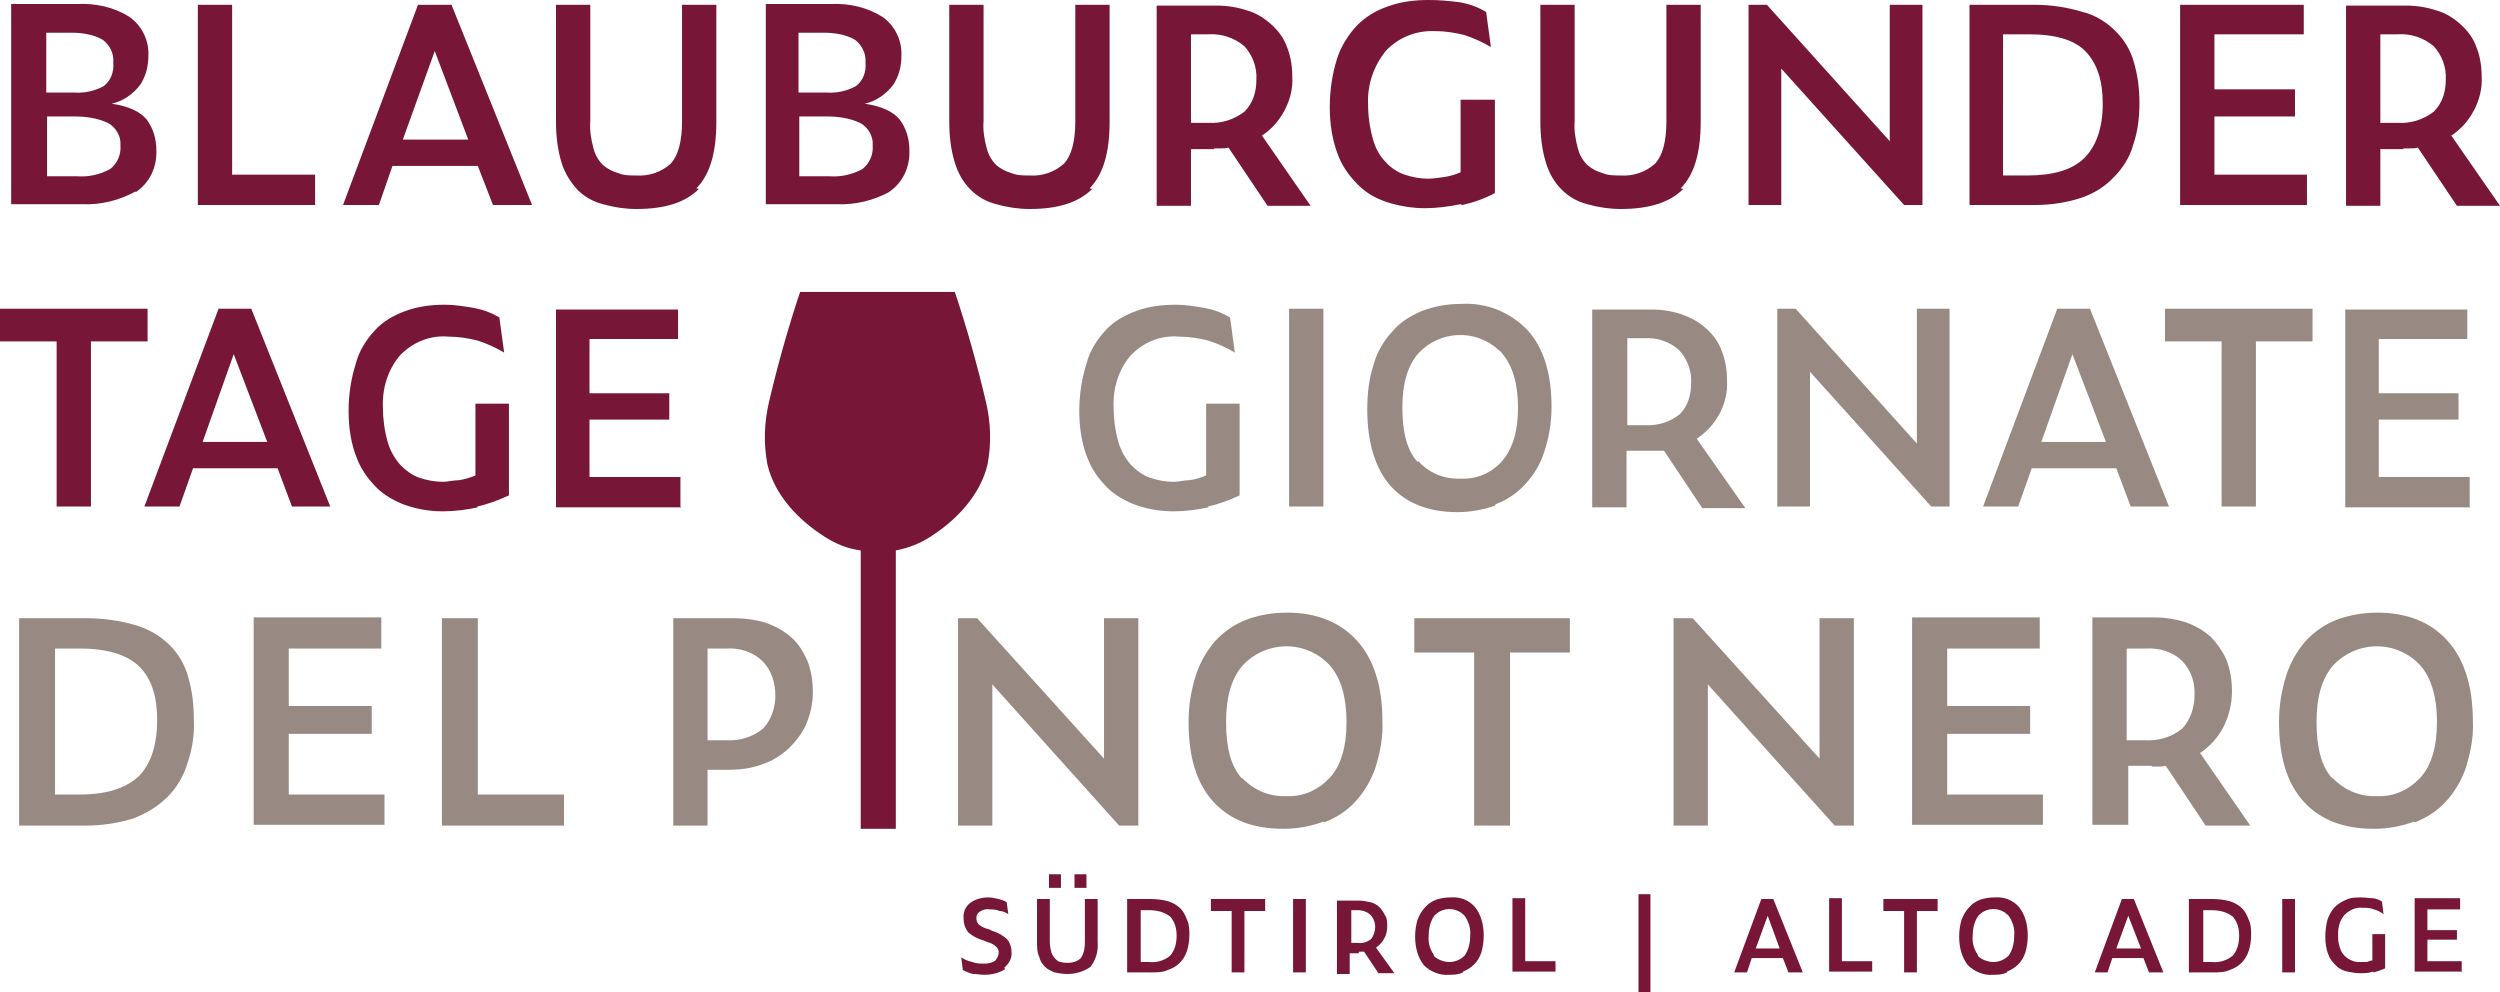
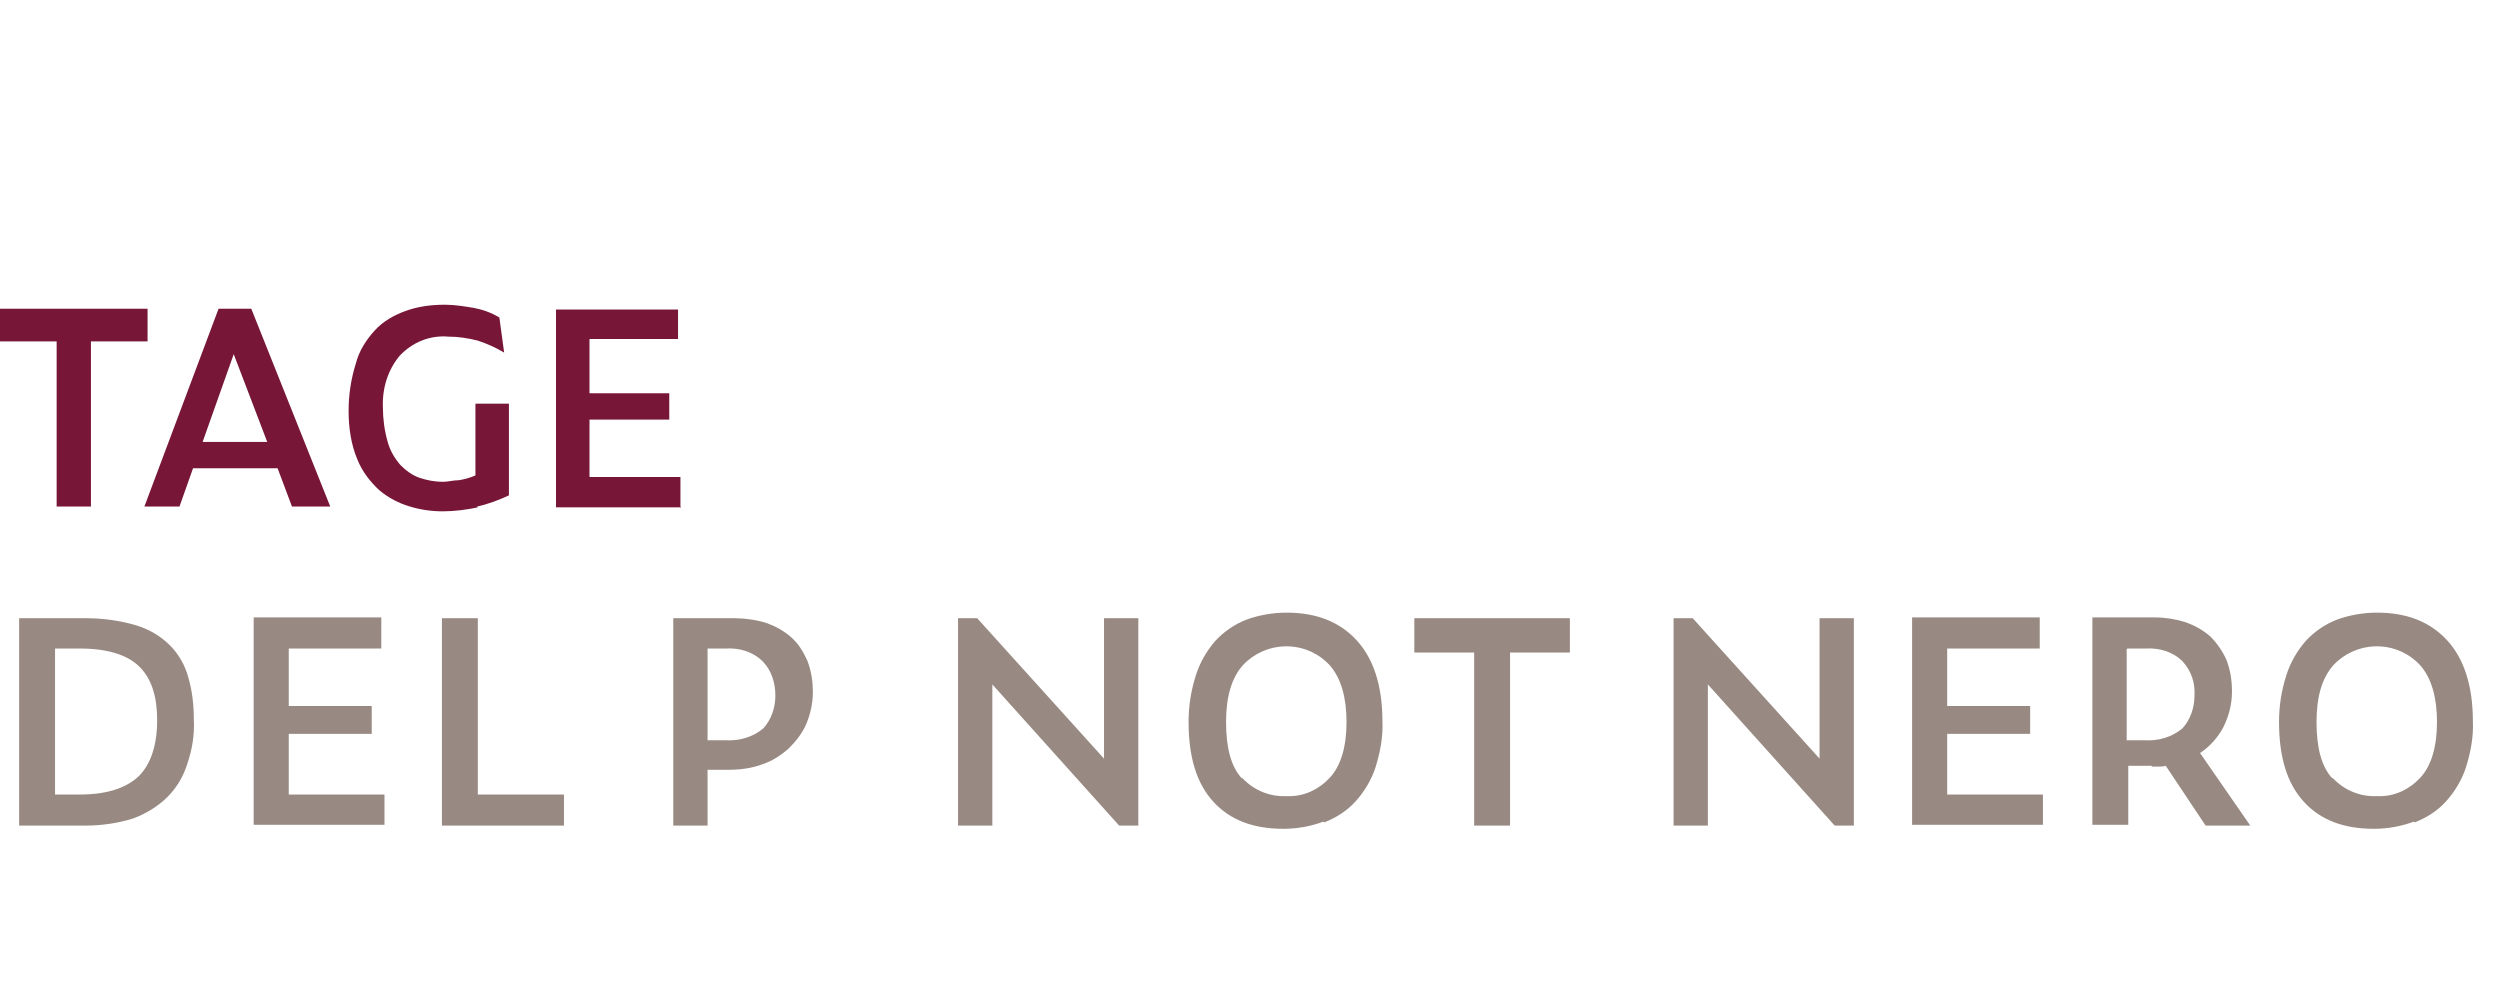
<svg xmlns="http://www.w3.org/2000/svg" id="Gruppe_681" version="1.1" viewBox="0 0 313.4 124.4">
  <defs>
    <style>
      .st0 {
        fill: #781638;
      }

      .st1 {
        fill: #988a82;
      }
    </style>
  </defs>
  <g id="Gruppe_680">
    <path id="Pfad_648" class="st1" d="M292.4,97.6c-1.4-1.5-2-3.9-2-7.1,0-3.2.7-5.5,2.1-7.1,2.8-3,7.5-3.2,10.5-.4.1.1.3.3.4.4,1.4,1.6,2.1,4,2.1,7.1,0,3.1-.7,5.5-2.1,7-1.4,1.5-3.3,2.4-5.4,2.3-2.1.1-4.1-.7-5.6-2.3M302.7,103.1c1.5-.6,2.8-1.4,3.9-2.6,1.1-1.2,2-2.7,2.5-4.2.6-1.9,1-3.9.9-5.9,0-4.4-1.1-7.8-3.2-10.1s-5-3.5-8.8-3.5c-1.7,0-3.5.3-5.1.9-1.5.6-2.8,1.5-3.9,2.7-1.1,1.3-1.9,2.7-2.4,4.3-.6,1.9-.9,3.8-.9,5.8,0,4.4,1,7.7,3.1,10s5,3.4,8.8,3.4c1.7,0,3.4-.3,5-.9M269.7,96.1c.3,0,.6,0,.9,0s.6,0,.9-.1l5,7.5h5.6l-6.3-9.1c1.2-.8,2.2-1.9,2.9-3.2.7-1.4,1.1-2.9,1.1-4.5,0-1.4-.2-2.7-.7-4-.5-1.1-1.2-2.1-2-2.9-.9-.8-2-1.4-3.1-1.8-1.3-.4-2.6-.6-3.9-.6h-7.8v26h4.5v-7.4h3ZM266.7,81.3h2.3c1.7-.1,3.4.4,4.6,1.6,1.1,1.2,1.6,2.7,1.5,4.3,0,1.5-.5,3-1.5,4.1-1.3,1.1-3,1.6-4.7,1.5h-2.3v-11.4ZM256.1,103.5v-3.9h-12v-7.6h10.4v-3.5h-10.4v-7.2h11.6v-3.9h-16v26h16.4ZM232.4,103.5v-26h-4.3v17.6l-15.9-17.6h-2.4v26h4.3v-17.7l15.9,17.7h2.4ZM196.7,77.5h-19.4v4.3h7.5v21.7h4.5v-21.7h7.5v-4.3ZM155.7,97.6c-1.4-1.5-2-3.9-2-7.1,0-3.2.7-5.5,2.1-7.1,2.8-3,7.5-3.2,10.5-.4.1.1.3.3.4.4,1.4,1.6,2.1,4,2.1,7.1s-.7,5.5-2.1,7c-1.4,1.5-3.3,2.4-5.4,2.3-2.1.1-4.1-.7-5.6-2.3M166,103.1c1.5-.6,2.8-1.4,3.9-2.6,1.1-1.2,2-2.7,2.5-4.2.6-1.9,1-3.9.9-5.9,0-4.4-1.1-7.8-3.2-10.1s-5-3.5-8.8-3.5c-1.7,0-3.5.3-5.1.9-1.5.6-2.8,1.5-3.9,2.7-1.1,1.3-1.9,2.7-2.4,4.3-.6,1.9-.9,3.8-.9,5.8,0,4.4,1,7.7,3.1,10s5,3.4,8.8,3.4c1.7,0,3.4-.3,5-.9M142.7,103.5v-26h-4.3v17.6l-15.9-17.6h-2.4v26h4.3v-17.7l15.9,17.7h2.4ZM88.7,81.3h2.3c1.7-.1,3.4.4,4.6,1.6,1.1,1.1,1.6,2.7,1.6,4.3,0,1.5-.5,3-1.5,4.1-1.3,1.1-3,1.6-4.7,1.5h-2.3v-11.3ZM88.7,103.5v-7h2.7c1.4,0,2.9-.2,4.2-.7,1.2-.4,2.3-1.1,3.3-2,.9-.9,1.7-1.9,2.2-3.1.5-1.2.8-2.6.8-3.9,0-1.4-.2-2.7-.7-4-.5-1.1-1.1-2.1-2-2.9-.9-.8-2-1.4-3.1-1.8-1.3-.4-2.7-.6-4-.6h-7.7v26h4.5ZM70.7,103.5v-3.9h-10.8v-22.1h-4.5v26h15.3ZM48.2,103.5v-3.9h-12v-7.6h10.4v-3.5h-10.4v-7.2h11.6v-3.9h-16v26h16.4ZM6.9,81.3h3.1c3.5,0,6,.8,7.5,2.3,1.5,1.5,2.2,3.7,2.2,6.7,0,3.1-.8,5.5-2.3,7-1.6,1.5-4,2.3-7.4,2.3h-3.1v-18.2ZM10.7,103.5c2,0,4.1-.3,6-.9,1.6-.6,3.1-1.5,4.3-2.7,1.2-1.2,2-2.6,2.5-4.2.6-1.8.9-3.6.8-5.5,0-1.8-.2-3.6-.7-5.3-.4-1.5-1.2-2.9-2.3-4-1.2-1.2-2.6-2-4.2-2.5-2-.6-4.2-.9-6.3-.9H2.4v26h8.3Z" />
-     <path id="Pfad_649" class="st0" d="M301.3,18.6c.3,0,.6,0,.9,0s.6,0,.9-.1l4.9,7.3h5.4l-6.1-8.8c1.2-.8,2.1-1.8,2.8-3.1.7-1.3,1.1-2.8,1-4.3,0-1.3-.2-2.6-.7-3.8-.4-1.1-1.1-2-2-2.8-.9-.8-1.9-1.4-3-1.7-1.2-.4-2.5-.6-3.8-.6h-7.5v25.1h4.3v-7.1h2.9ZM298.4,4.3h2.2c1.6-.1,3.2.4,4.5,1.5,1,1.1,1.6,2.6,1.5,4.2,0,1.5-.4,2.9-1.5,4-1.3,1-2.9,1.5-4.5,1.4h-2.2V4.3ZM289.2,25.7v-3.8h-11.6v-7.3h10.1v-3.4h-10.1v-6.9h11.2V.6h-15.5v25.1h15.9ZM251.3,4.3h3c3.4,0,5.8.7,7.2,2.2,1.4,1.5,2.1,3.6,2.1,6.5,0,3-.8,5.3-2.3,6.8s-3.9,2.2-7.2,2.2h-3V4.3ZM255.1,25.7c2,0,4-.3,5.8-.9,1.5-.5,3-1.4,4.1-2.6,1.1-1.1,2-2.5,2.4-4,.6-1.7.8-3.5.8-5.3,0-1.7-.2-3.4-.7-5.1-.4-1.5-1.2-2.8-2.3-3.9-1.1-1.1-2.5-2-4.1-2.4-2-.6-4-.9-6.1-.9h-8.1v25.1h8ZM241,25.7V.6h-4.1v17.1L221.5.6h-2.3v25.1h4.1V8.6l15.4,17.1h2.3ZM210.7,23.6c1.7-1.7,2.5-4.5,2.5-8.3V.6h-4.3v14.6c0,2.6-.5,4.3-1.4,5.3-1.2,1.1-2.8,1.6-4.3,1.5-.8,0-1.6,0-2.3-.3-.7-.2-1.3-.5-1.9-1-.6-.6-1-1.3-1.2-2.1-.3-1.1-.5-2.3-.4-3.4V.6h-4.3v14.7c0,1.7.2,3.5.7,5.1.4,1.3,1,2.4,2,3.4.9.9,2,1.5,3.2,1.8,1.4.4,2.8.6,4.2.6,3.5,0,6.1-.8,7.8-2.5M183.3,25.7c1.4-.3,2.8-.8,4.1-1.5v-11.7h-4.3v9.1c-.7.3-1.4.5-2.1.6-.7.1-1.4.2-2,.2-1,0-2-.2-2.9-.5-.9-.3-1.8-.9-2.4-1.6-.8-.8-1.3-1.8-1.6-2.9-.4-1.4-.6-2.9-.6-4.4-.1-2.4.7-4.7,2.2-6.6,1.6-1.7,3.8-2.6,6.2-2.5,1.3,0,2.5.2,3.7.5,1.2.4,2.3.9,3.3,1.5l-.6-4.4c-1-.6-2.1-1-3.2-1.2C181.6.1,180.4,0,179.1,0c-1.7,0-3.5.2-5.1.8-1.5.5-2.8,1.3-3.9,2.4-1.1,1.2-2,2.6-2.5,4.2-.6,1.9-.9,4-.9,6,0,2.1.3,4.2,1.1,6.2.6,1.5,1.6,2.8,2.8,3.9,1.1,1,2.4,1.6,3.8,2,1.4.4,2.8.6,4.2.6,1.5,0,3-.2,4.5-.5M152.2,18.6c.3,0,.6,0,.9,0s.6,0,.9-.1l4.9,7.3h5.4l-6.1-8.8c1.2-.8,2.1-1.8,2.8-3.1.7-1.3,1.1-2.8,1-4.3,0-1.3-.2-2.6-.7-3.8-.4-1.1-1.1-2-2-2.8-.9-.8-1.9-1.4-3-1.7-1.2-.4-2.5-.6-3.8-.6h-7.5v25.1h4.3v-7.1h2.9ZM149.3,4.3h2.2c1.6-.1,3.2.4,4.5,1.5,1,1.1,1.6,2.6,1.5,4.2,0,1.5-.4,2.9-1.5,4-1.3,1-2.9,1.5-4.5,1.4h-2.2V4.3ZM136.6,23.6c1.7-1.7,2.5-4.5,2.5-8.3V.6h-4.3v14.6c0,2.6-.5,4.3-1.4,5.3-1.2,1.1-2.8,1.6-4.3,1.5-.8,0-1.6,0-2.3-.3-.7-.2-1.3-.5-1.9-1-.6-.6-1-1.3-1.2-2.1-.3-1.1-.5-2.3-.4-3.4V.6h-4.3v14.7c0,1.7.2,3.5.7,5.1.4,1.3,1,2.4,2,3.4.9.9,2,1.5,3.2,1.8,1.4.4,2.8.6,4.2.6,3.5,0,6.1-.8,7.8-2.5M100.1,14.6h3.5c1.5,0,2.9.2,4.2.8,1,.5,1.7,1.7,1.6,2.8.1,1.2-.4,2.3-1.3,3-1.3.7-2.7,1-4.1.9h-3.8v-7.6ZM100.1,4.1h3.1c1.4,0,2.8.2,4,.9.9.7,1.4,1.8,1.3,2.9.1,1.1-.3,2.2-1.2,2.9-1.1.6-2.4.9-3.7.8h-3.5v-7.5ZM111.4,24.1c1.8-1.2,2.7-3.2,2.6-5.3,0-1.4-.4-2.7-1.2-3.8-.8-1-2.3-1.7-4.4-2,1.4-.3,2.7-1.2,3.6-2.4.7-1.1,1-2.3,1-3.6.1-1.9-.8-3.8-2.4-4.9-1.9-1.2-4.2-1.7-6.4-1.6h-8.2v25.1h8.9c2.4.1,4.7-.5,6.7-1.6M87.3,23.6c1.7-1.7,2.5-4.5,2.5-8.3V.6h-4.3v14.6c0,2.6-.5,4.3-1.4,5.3-1.2,1.1-2.8,1.6-4.3,1.5-.8,0-1.6,0-2.3-.3-.7-.2-1.3-.5-1.9-1-.6-.6-1-1.3-1.2-2.1-.3-1.1-.5-2.3-.4-3.4V.6h-4.3v14.7c0,1.7.2,3.5.7,5.1.4,1.3,1.1,2.4,2,3.4.9.9,2,1.5,3.2,1.8,1.4.4,2.8.6,4.2.6,3.5,0,6.1-.8,7.8-2.5M66.7,25.7L56.6.6h-4.2l-9.4,25.1h4.5l1.7-4.9h10.7l1.9,4.9h4.9ZM50.5,17.5l4-11.1,4.2,11.1h-8.2ZM39.5,25.7v-3.8h-10.4V.6h-4.3v25.1h14.7ZM5.8,14.6h3.5c1.5,0,2.9.2,4.2.8,1,.5,1.7,1.7,1.6,2.8.1,1.2-.4,2.3-1.3,3-1.3.7-2.7,1-4.1.9h-3.8v-7.6ZM5.8,4.1h3.1c1.4,0,2.8.2,4,.9.9.7,1.4,1.7,1.3,2.9.1,1.1-.3,2.2-1.2,2.9-1.1.6-2.4.9-3.7.8h-3.5v-7.5ZM17,24.1c1.8-1.2,2.7-3.2,2.6-5.3,0-1.4-.4-2.7-1.2-3.8-.8-1-2.3-1.7-4.4-2,1.4-.3,2.7-1.2,3.6-2.4.7-1.1,1-2.3,1-3.6.1-1.9-.8-3.8-2.4-4.9-1.9-1.2-4.2-1.7-6.4-1.6H1.4v25.1h8.9c2.4.1,4.7-.5,6.7-1.6" />
    <path id="Pfad_650" class="st0" d="M85.3,63.5v-3.7h-11.4v-7.2h10v-3.3h-10v-6.8h11.1v-3.7h-15.3v24.8h15.7ZM59.8,63.5c1.4-.3,2.7-.8,4-1.4v-11.5h-4.2v9c-.7.3-1.4.5-2.1.6-.7,0-1.3.2-2,.2-1,0-2-.2-2.9-.5-.9-.3-1.7-.9-2.4-1.6-.7-.8-1.3-1.8-1.6-2.9-.4-1.4-.6-2.9-.6-4.3-.1-2.4.6-4.7,2.1-6.5,1.6-1.7,3.8-2.6,6.1-2.4,1.3,0,2.5.2,3.7.5,1.2.4,2.3.9,3.3,1.5l-.6-4.4c-1-.6-2.1-1-3.2-1.2-1.2-.2-2.4-.4-3.6-.4-1.7,0-3.4.2-5,.8-1.4.5-2.8,1.3-3.8,2.4-1.1,1.2-2,2.6-2.4,4.2-.6,1.9-.9,3.9-.9,5.9,0,2.1.3,4.2,1.1,6.1.6,1.5,1.6,2.8,2.8,3.9,1.1.9,2.4,1.6,3.8,2,1.3.4,2.7.6,4.1.6,1.5,0,3-.2,4.4-.5M41.4,63.5l-9.9-24.8h-4.1l-9.3,24.8h4.4l1.7-4.8h10.6l1.8,4.8h4.8ZM25.4,55.4l3.9-11,4.2,11h-8.1ZM18.5,38.7H0v4.1h7.1v20.7h4.3v-20.7h7.1v-4.1Z" />
-     <path id="Pfad_651" class="st1" d="M309.6,63.5v-3.7h-11.4v-7.2h10v-3.3h-10v-6.8h11.1v-3.7h-15.3v24.8h15.7ZM289.9,38.7h-18.5v4.1h7.1v20.7h4.3v-20.7h7.1v-4.1ZM271.9,63.5l-9.9-24.8h-4.1l-9.3,24.8h4.4l1.7-4.8h10.6l1.8,4.8h4.8ZM255.9,55.4l3.9-11,4.2,11h-8.1ZM244.4,63.5v-24.8h-4.1v16.9l-15.2-16.9h-2.3v24.8h4.1v-16.9l15.2,16.9h2.3ZM206.8,56.5c.3,0,.6,0,.9,0s.6,0,.9,0l4.8,7.2h5.4l-6.1-8.7c1.2-.8,2.1-1.8,2.8-3,.7-1.3,1.1-2.8,1-4.3,0-1.3-.2-2.6-.7-3.8-.4-1.1-1.1-2-2-2.8-.9-.8-1.9-1.3-3-1.7-1.2-.4-2.5-.6-3.8-.6h-7.4v24.8h4.3v-7.1h2.9ZM203.9,42.4h2.2c1.6-.1,3.2.4,4.4,1.5,1,1.1,1.6,2.6,1.5,4.1,0,1.5-.4,2.9-1.4,3.9-1.2,1-2.8,1.5-4.4,1.4h-2.2v-10.9ZM177.7,57.9c-1.3-1.4-1.9-3.7-1.9-6.8s.7-5.3,2-6.8c2.7-2.9,7.2-3.1,10.1-.4.1.1.3.2.4.4,1.3,1.5,2,3.8,2,6.8s-.7,5.2-2,6.7c-1.3,1.5-3.2,2.3-5.2,2.2-2,.1-4-.7-5.3-2.2M187.5,63.2c1.4-.5,2.7-1.4,3.7-2.5,1.1-1.2,1.9-2.5,2.4-4.1.6-1.8.9-3.7.9-5.6,0-4.2-1-7.4-3-9.6-2.2-2.3-5.2-3.5-8.4-3.3-1.7,0-3.3.3-4.9.9-1.4.6-2.7,1.4-3.7,2.6-1.1,1.2-1.9,2.6-2.3,4.1-.6,1.8-.8,3.7-.8,5.6,0,4.2,1,7.4,2.9,9.6,2,2.2,4.8,3.3,8.4,3.3,1.6,0,3.2-.3,4.7-.8M165.9,38.7h-4.3v24.8h4.3v-24.8ZM151.4,63.5c1.4-.3,2.7-.8,4-1.4v-11.5h-4.2v9c-.7.3-1.4.5-2.1.6-.7,0-1.3.2-2,.2-1,0-2-.2-2.9-.5-.9-.3-1.7-.9-2.4-1.6-.7-.8-1.3-1.8-1.6-2.9-.4-1.4-.6-2.9-.6-4.3-.1-2.4.6-4.7,2.1-6.5,1.6-1.7,3.8-2.6,6.1-2.4,1.3,0,2.5.2,3.7.5,1.2.4,2.3.9,3.3,1.5l-.6-4.4c-1-.6-2.1-1-3.2-1.2-1.2-.2-2.4-.4-3.6-.4-1.7,0-3.4.2-5,.8-1.4.5-2.8,1.3-3.8,2.4-1.1,1.2-2,2.6-2.4,4.2-.6,1.9-.9,3.9-.9,5.9,0,2.1.3,4.2,1.1,6.1.6,1.5,1.6,2.8,2.8,3.9,1.1.9,2.4,1.6,3.8,2,1.3.4,2.7.6,4.1.6,1.5,0,3-.2,4.4-.5" />
-     <path id="Pfad_652" class="st0" d="M123.6,50.4c-1.1-4.7-2.4-9.3-3.9-13.8h-19.4c-1.5,4.5-2.8,9.1-3.9,13.8-.6,2.6-.7,5.2-.2,7.8.9,3.9,3.9,7,7.2,9.1,1.4.9,2.9,1.5,4.5,1.7v34.9c-.1,0,4.4,0,4.4,0v-34.9c1.6-.3,3.1-.9,4.3-1.7,3.2-2,6.3-5.2,7.2-9.1.5-2.6.4-5.3-.2-7.8" />
-     <path id="Pfad_653" class="st0" d="M308.6,121.9v-1.4h-4.3v-2.7h3.7v-1.2h-3.7v-2.6h4.1v-1.4h-5.7v9.2h5.8ZM297.5,121.9c.5-.1,1-.3,1.5-.5v-4.3h-1.6v3.3c-.3,0-.5.2-.8.2-.2,0-.5,0-.7,0-.4,0-.7,0-1.1-.2-.3-.1-.6-.3-.9-.6-.3-.3-.5-.7-.6-1.1-.2-.5-.2-1.1-.2-1.6,0-.9.2-1.7.8-2.4.6-.6,1.4-1,2.3-.9.5,0,.9,0,1.4.2.4.1.8.3,1.2.6l-.2-1.6c-.4-.2-.8-.4-1.2-.4-.4,0-.9-.1-1.4-.1-.6,0-1.3,0-1.9.3-.5.2-1,.5-1.4.9-.4.4-.7,1-.9,1.5-.2.7-.3,1.5-.3,2.2,0,.8.1,1.6.4,2.3.2.6.6,1,1,1.4.4.4.9.6,1.4.7.5.1,1,.2,1.5.2.6,0,1.1,0,1.7-.2M287.7,112.7h-1.6v9.2h1.6v-9.2ZM276.1,114.1h1.1c1,0,1.9.2,2.7.8.6.7.8,1.5.8,2.4,0,.9-.2,1.8-.8,2.5-.7.6-1.7.9-2.6.8h-1.1v-6.5ZM277.4,121.9c.7,0,1.5,0,2.1-.3.6-.2,1.1-.5,1.5-.9.4-.4.7-.9.9-1.5.2-.6.3-1.3.3-2,0-.6,0-1.3-.3-1.9-.2-.5-.4-1-.8-1.4-.4-.4-.9-.7-1.5-.9-.7-.2-1.5-.3-2.2-.3h-3v9.2h3ZM271.2,121.9l-3.7-9.2h-1.5l-3.4,9.2h1.6l.6-1.8h3.9l.7,1.8h1.8ZM265.3,118.9l1.5-4.1,1.6,4.1h-3ZM248,119.8c-.5-.7-.8-1.6-.7-2.5,0-.9.2-1.8.7-2.5,1-1.1,2.7-1.1,3.7-.1,0,0,0,0,.1.1.5.7.8,1.6.7,2.5,0,.9-.2,1.8-.7,2.5-.5.5-1.2.8-1.9.8-.7,0-1.5-.3-2-.8M251.6,121.8c.5-.2,1-.5,1.4-.9.4-.4.7-.9.9-1.5.2-.7.3-1.4.3-2.1,0-1.3-.3-2.6-1.1-3.6-.8-.9-1.9-1.3-3.1-1.2-.6,0-1.2.1-1.8.3-.5.2-1,.5-1.4,1-.4.4-.7,1-.9,1.5-.2.7-.3,1.4-.3,2.1,0,1.3.3,2.6,1.1,3.6.8.8,2,1.3,3.1,1.2.6,0,1.2,0,1.8-.3M243,112.7h-6.9v1.5h2.6v7.7h1.6v-7.7h2.6v-1.5ZM234.7,121.9v-1.4h-3.8v-7.9h-1.6v9.2h5.4ZM226,121.9l-3.7-9.2h-1.5l-3.4,9.2h1.6l.6-1.8h3.9l.7,1.8h1.8ZM220.1,118.9l1.5-4.1,1.5,4.1h-3ZM206.9,112.1h-1.5v12.3h1.5v-12.3ZM195,121.9v-1.4h-3.8v-7.9h-1.6v9.2h5.4ZM179.8,119.8c-.5-.7-.8-1.6-.7-2.5,0-.9.2-1.8.7-2.5,1-1.1,2.7-1.1,3.7-.1,0,0,0,0,.1.1.5.7.8,1.6.7,2.5,0,.9-.2,1.8-.7,2.5-.5.5-1.2.8-1.9.8-.7,0-1.5-.3-2-.8M183.4,121.8c.5-.2,1-.5,1.4-.9.4-.4.7-.9.9-1.5.2-.7.3-1.4.3-2.1,0-1.3-.3-2.6-1.1-3.6-.8-.9-1.9-1.3-3.1-1.2-.6,0-1.2.1-1.8.3-.5.2-1,.5-1.4,1-.4.4-.7,1-.9,1.5-.2.7-.3,1.4-.3,2.1,0,1.3.3,2.6,1.1,3.6.8.8,2,1.3,3.1,1.2.6,0,1.2,0,1.8-.3M170.4,119.3c.1,0,.2,0,.3,0,.1,0,.2,0,.3,0l1.8,2.7h2l-2.3-3.2c.4-.3.8-.7,1-1.1.3-.5.4-1,.4-1.6,0-.5,0-1-.3-1.4-.2-.4-.4-.7-.7-1-.3-.3-.7-.5-1.1-.6-.5-.1-.9-.2-1.4-.2h-2.8v9.2h1.6v-2.6h1.1ZM169.4,114.1h.8c.6,0,1.2.2,1.6.6.4.4.6,1,.6,1.5,0,.5-.2,1.1-.5,1.5-.5.4-1.1.6-1.7.5h-.8v-4.1ZM163.7,112.7h-1.6v9.2h1.6v-9.2ZM158.7,112.7h-6.9v1.5h2.6v7.7h1.6v-7.7h2.6v-1.5ZM142.9,114.1h1.1c1,0,1.9.2,2.7.8.6.7.8,1.5.8,2.4,0,.9-.2,1.8-.8,2.5-.7.6-1.7.9-2.6.8h-1.1v-6.5ZM144.3,121.9c.7,0,1.5,0,2.1-.3.6-.2,1.1-.5,1.5-.9.4-.4.7-.9.9-1.5.2-.6.3-1.3.3-2,0-.6,0-1.3-.3-1.9-.2-.5-.4-1-.8-1.4-.4-.4-.9-.7-1.5-.9-.7-.2-1.5-.3-2.2-.3h-3v9.2h3ZM136.7,121.2c.7-.9,1-2,.9-3.1v-5.4h-1.6v5.4c0,.7-.1,1.4-.5,2-.4.4-1,.6-1.6.6-.3,0-.6,0-.9-.1-.3,0-.5-.2-.7-.4-.2-.2-.4-.5-.5-.8-.1-.4-.2-.8-.2-1.3v-5.4h-1.6v5.4c0,.6,0,1.3.3,1.9.1.5.4.9.7,1.2.3.3.7.5,1.2.7.5.1,1,.2,1.6.2,1,0,2.1-.3,2.9-.9M133,109.6h-1.5v1.7h1.5v-1.7ZM136.2,109.6h-1.5v1.7h1.5v-1.7ZM125.9,121.3c.6-.5,1-1.2.9-2,0-.6-.2-1.1-.5-1.5-.5-.5-1.2-.9-1.9-1.1l-.4-.2c-.5-.1-.9-.3-1.3-.6-.2-.2-.3-.5-.3-.8,0-.3.1-.6.4-.8.3-.2.8-.4,1.2-.3.4,0,.9,0,1.3.2.4,0,.8.2,1.1.4l-.2-1.5c-.3-.2-.7-.3-1-.4-.4-.1-.9-.2-1.3-.2-.8,0-1.6.2-2.3.7-.6.5-.9,1.2-.8,2,0,.6.2,1.2.6,1.7.6.5,1.2.8,1.9,1l.5.2c.4.1.8.3,1.1.6.2.2.3.4.3.7,0,.4-.2.7-.4,1-.4.3-.9.4-1.4.4-.5,0-1,0-1.5-.2-.5-.1-1-.3-1.4-.6l.2,1.6c.4.2.8.4,1.3.5.5,0,.9.1,1.4.1.9,0,1.8-.2,2.6-.7" />
  </g>
</svg>